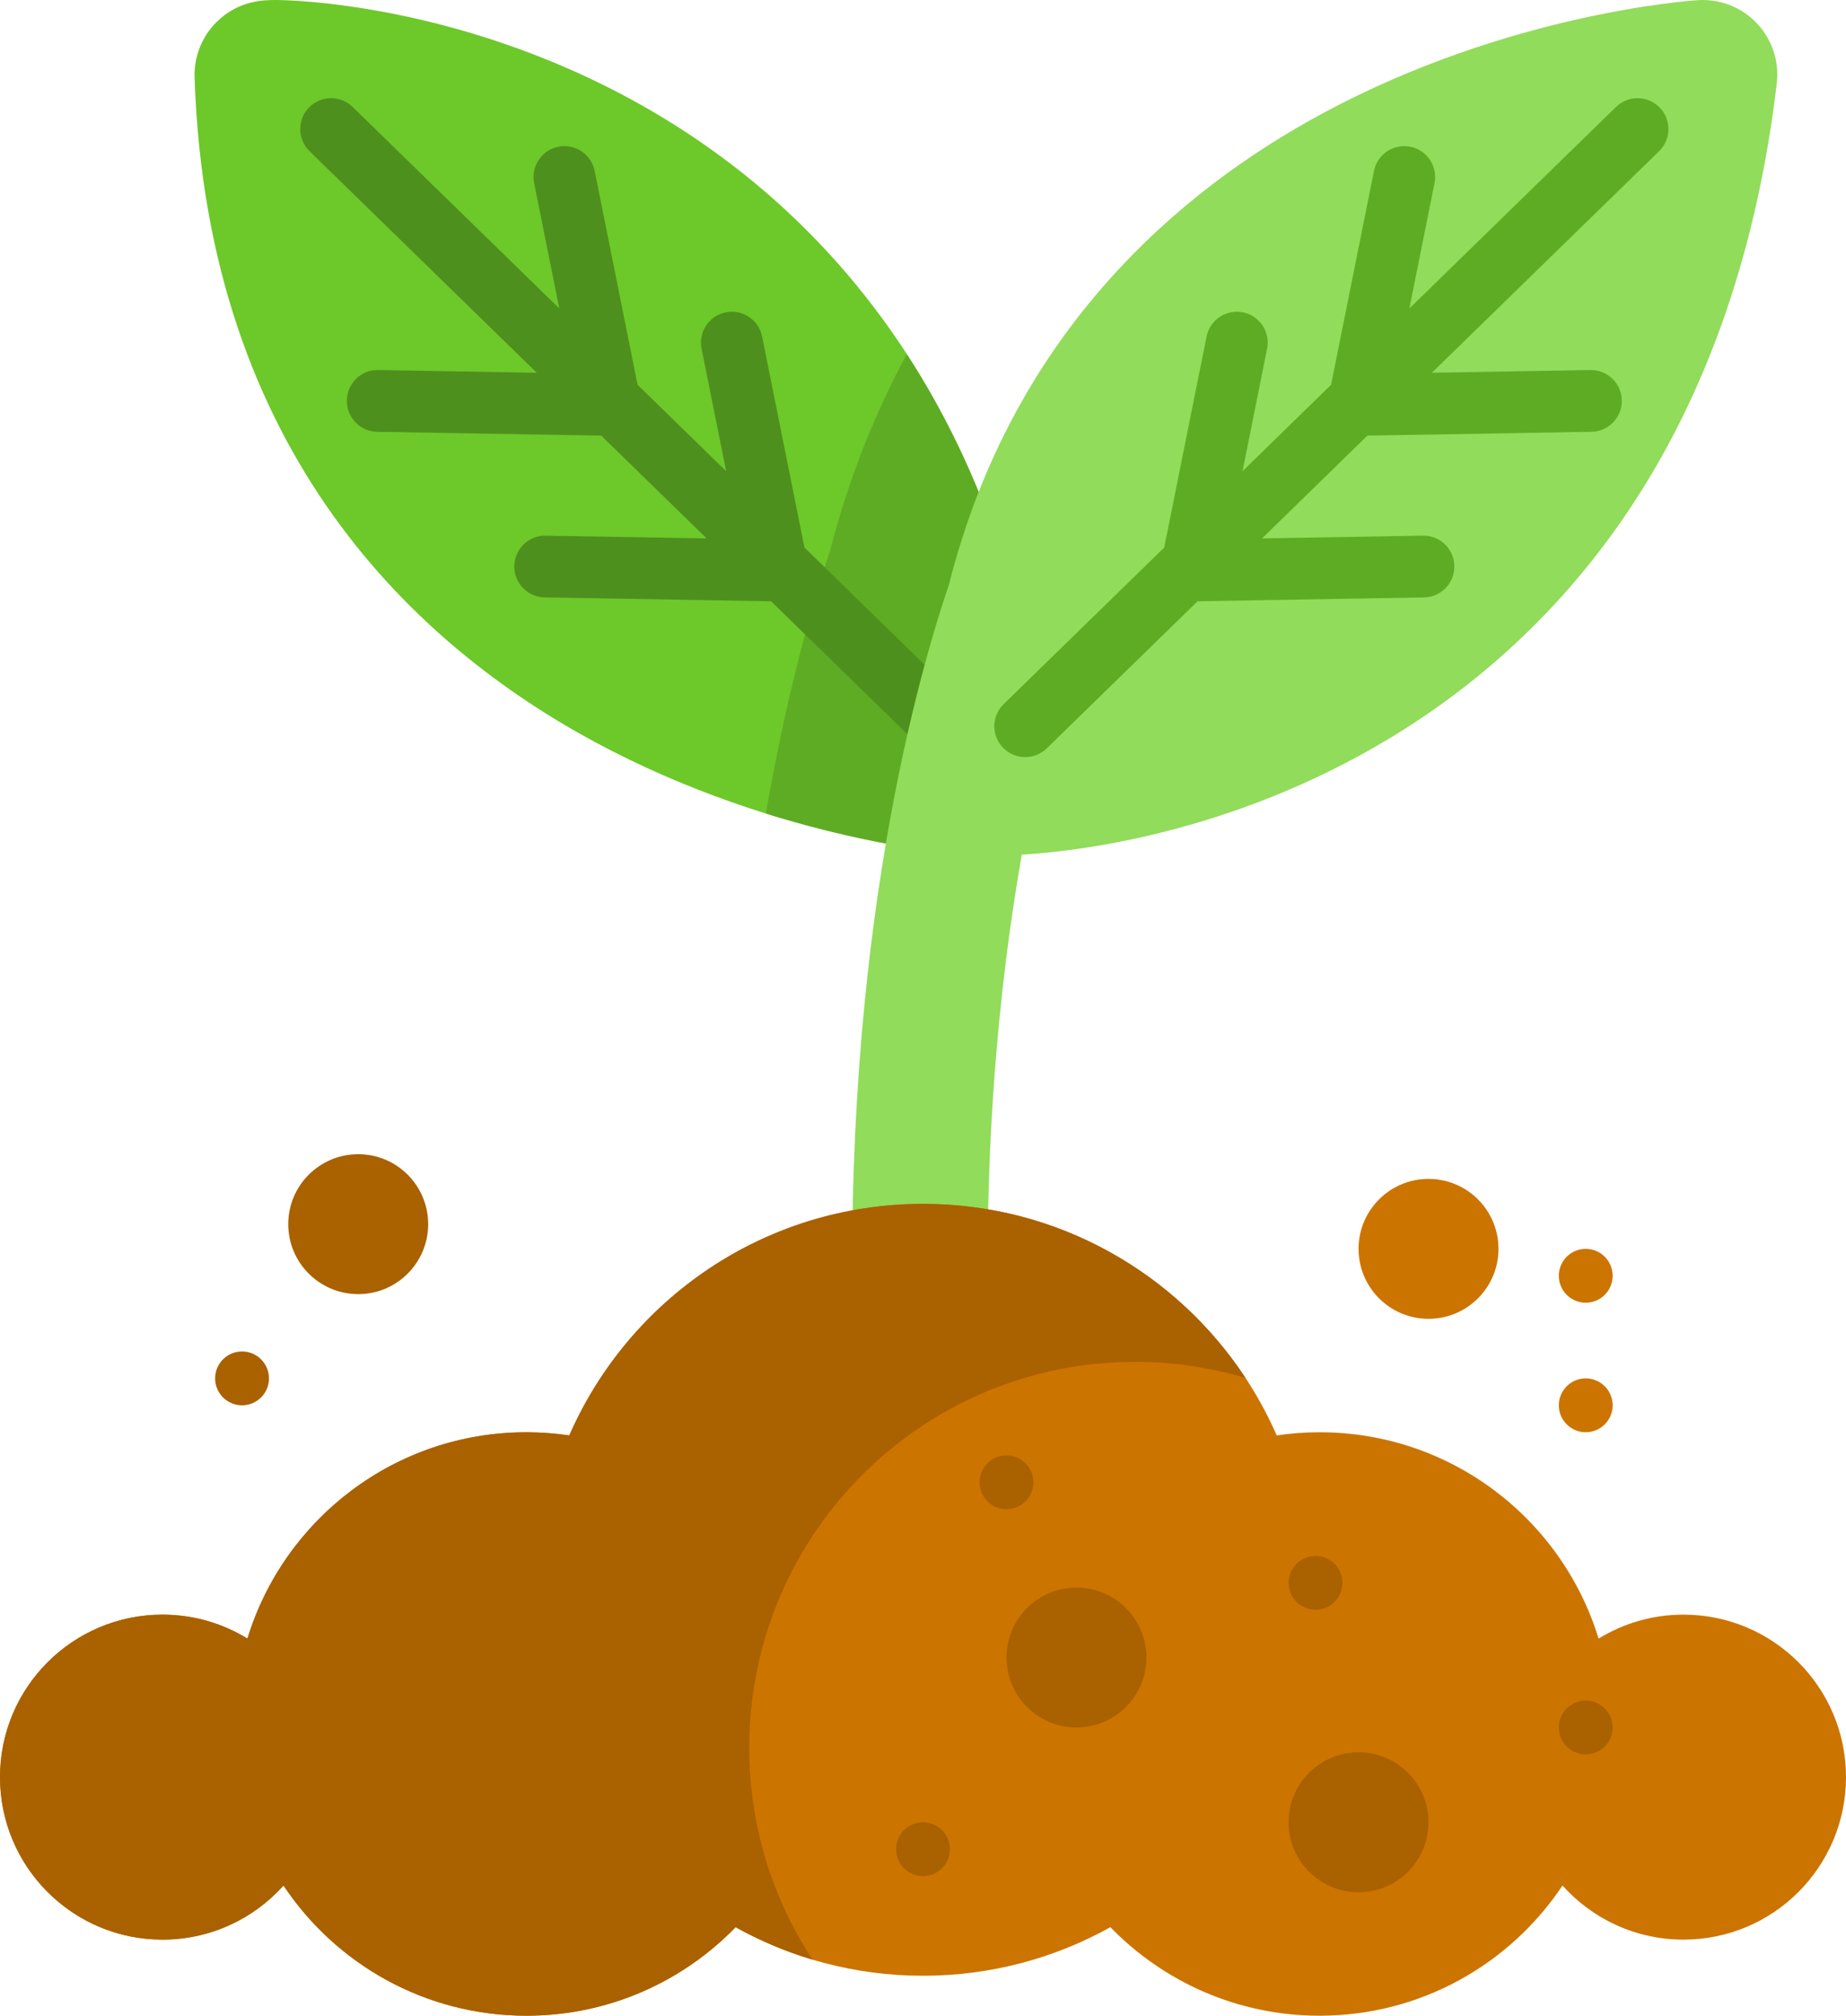
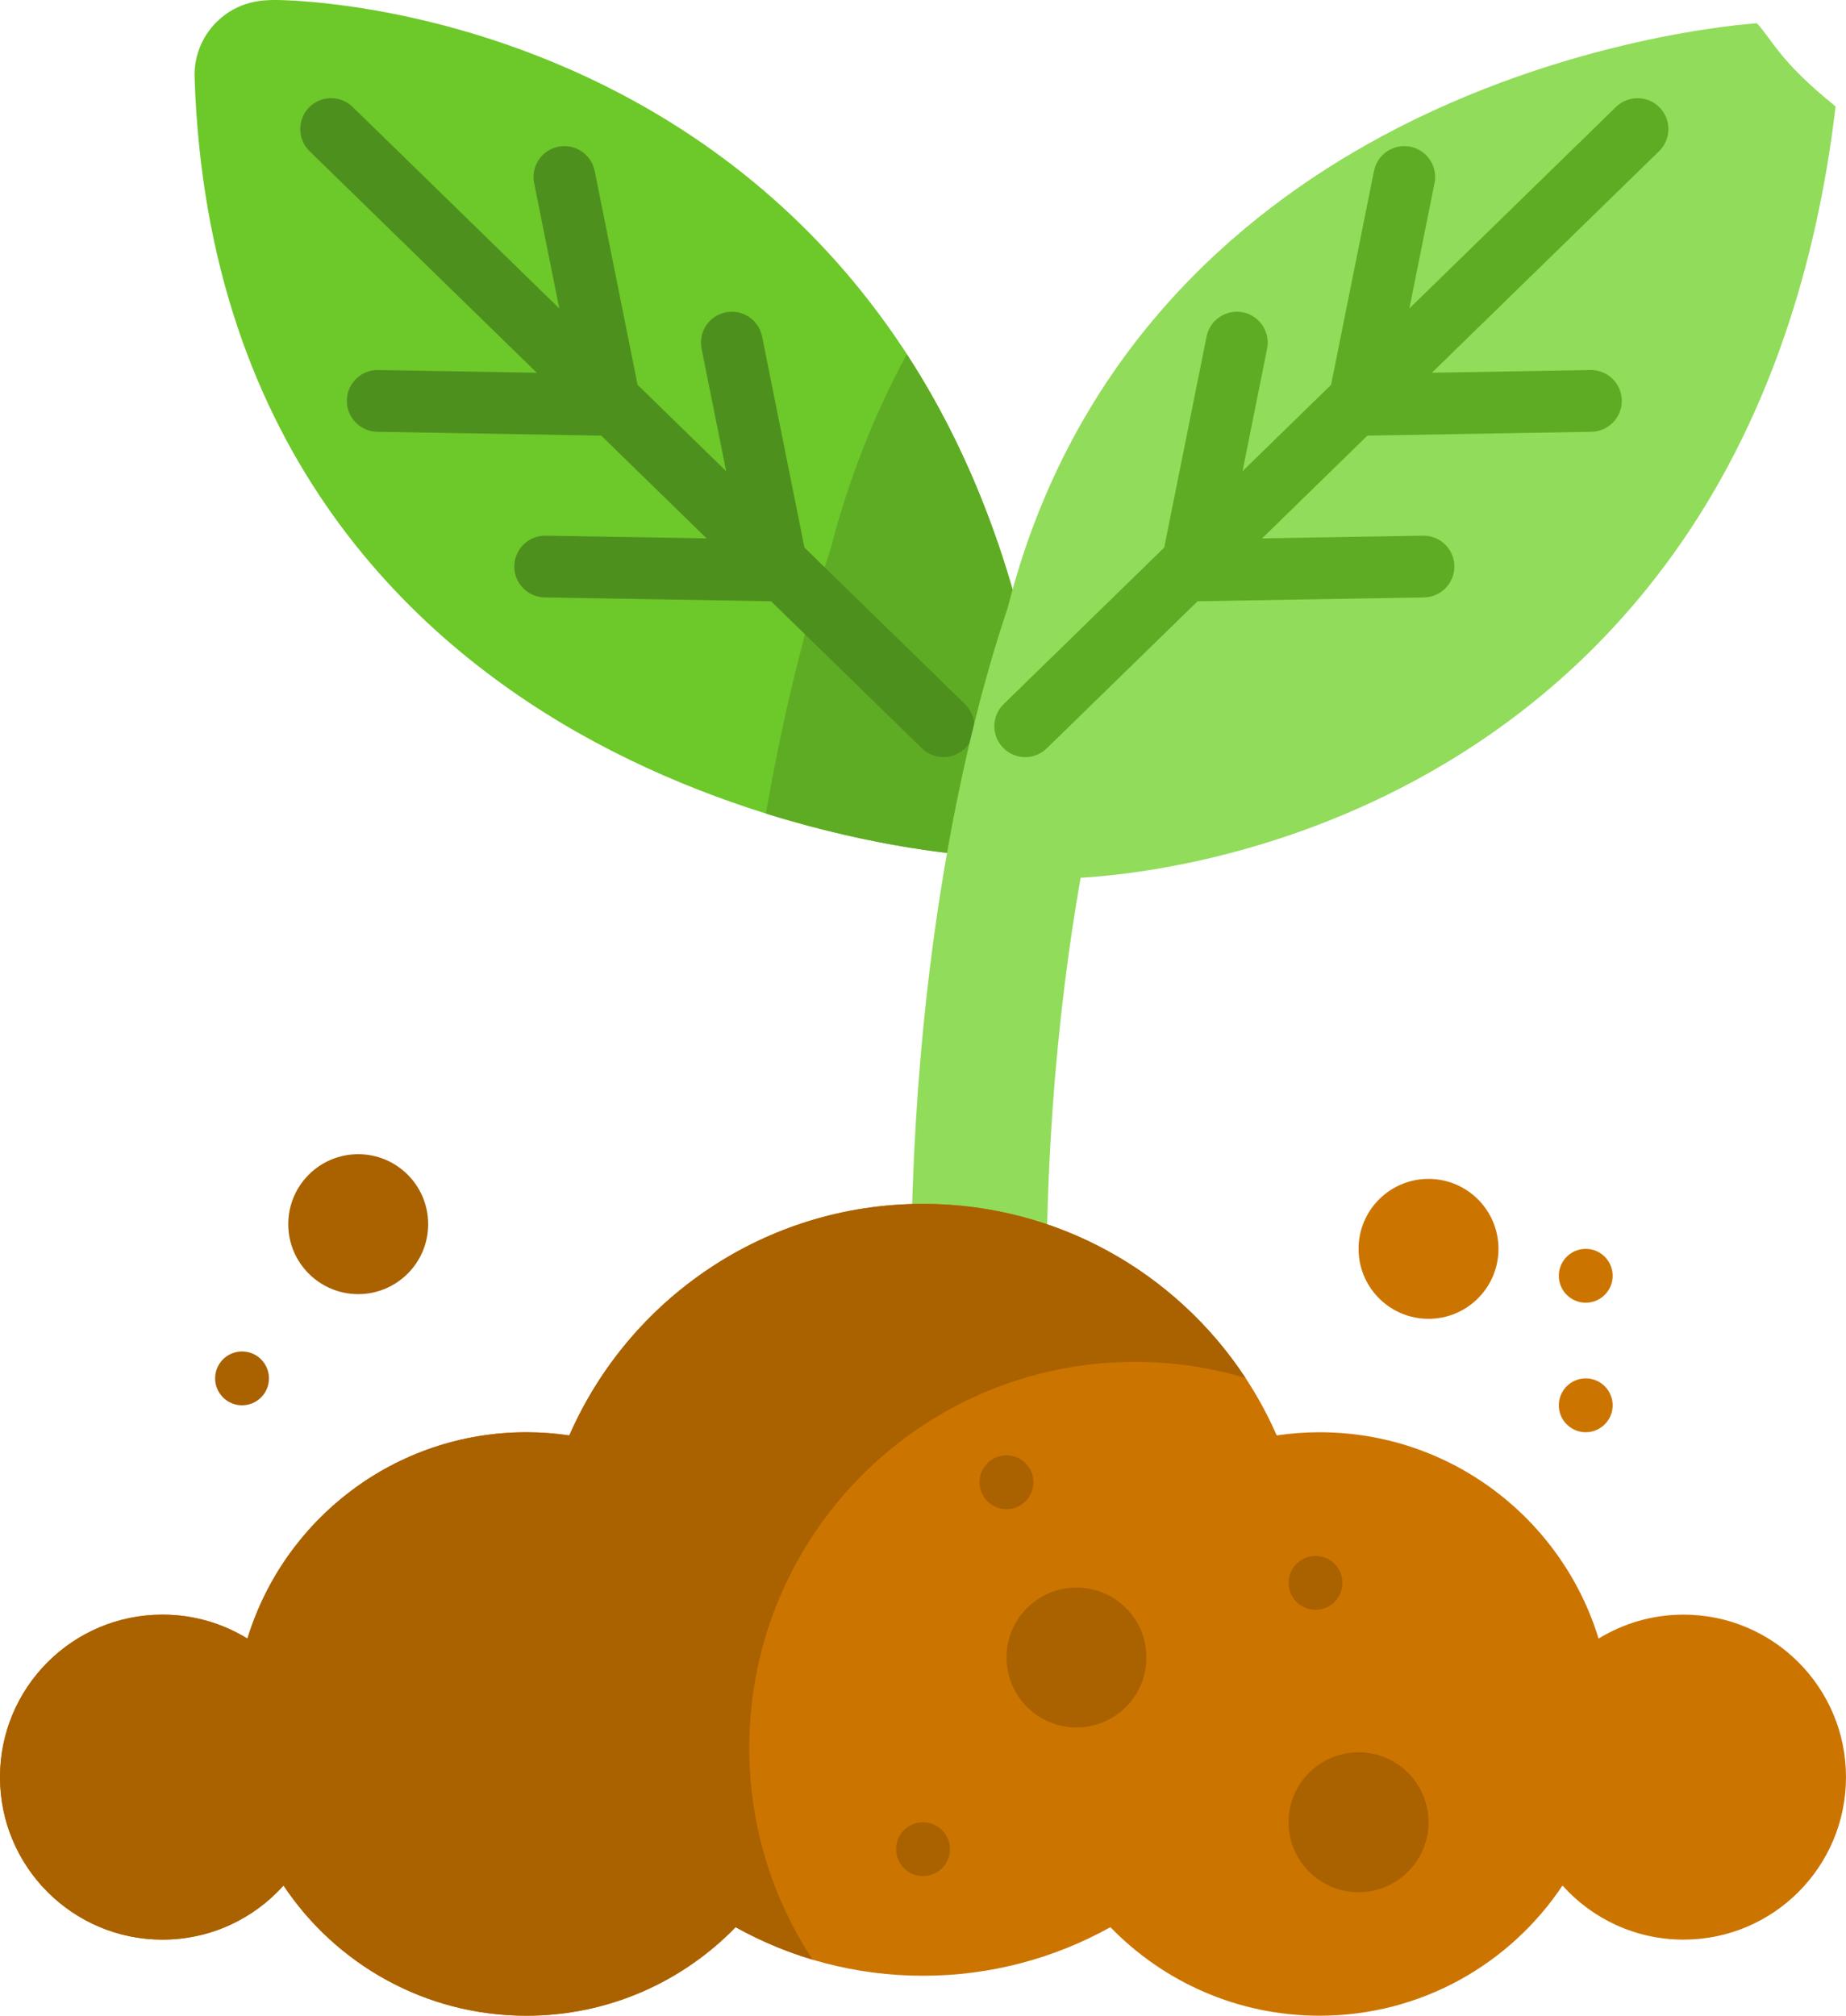
<svg xmlns="http://www.w3.org/2000/svg" xmlns:xlink="http://www.w3.org/1999/xlink" version="1.1" id="Layer_1" x="0px" y="0px" width="468.93px" height="512.001px" viewBox="0 0 468.93 512.001" enable-background="new 0 0 468.93 512.001" xml:space="preserve">
  <g>
    <defs>
      <rect id="SVGID_1_" width="468.93" height="512.001" />
    </defs>
    <clipPath id="SVGID_2_">
      <use xlink:href="#SVGID_1_" overflow="visible" />
    </clipPath>
    <path clip-path="url(#SVGID_2_)" fill="#6DC82A" d="M261.38,211.33c-3.863,4.077-9.324,6.225-14.941,5.877   c-1.942-0.123-48.129-3.298-95.369-28.754c-44.641-24.056-98.511-72.868-101.639-168.804c-0.171-5.232,1.831-10.3,5.531-14.002   C60.605,0,67.229,0,70.059,0h0.001c2.001,0,49.045,0.338,97.518,29.403c25.163,15.089,46.083,35.149,62.181,59.623   c19.446,29.566,31.786,65.589,36.678,107.066C267.095,201.671,265.242,207.252,261.38,211.33" />
    <path clip-path="url(#SVGID_2_)" fill="#5EAC24" d="M230.351,89.962c-7.938,14.65-14.633,31.15-19.437,49.738   c-4.319,12.902-10.917,35.57-16.362,66.933c28.72,8.988,50.563,10.49,51.886,10.573c5.618,0.349,11.078-1.798,14.94-5.877   c3.862-4.078,5.716-9.659,5.057-15.237C261.596,155.047,249.448,119.354,230.351,89.962" />
    <path clip-path="url(#SVGID_2_)" fill="#4E901E" d="M245.139,178.855l-40.788-39.775l-10.756-53.599   c-0.851-4.247-4.984-6.996-9.233-6.146c-4.247,0.852-6.998,4.987-6.146,9.232l6.245,31.116l-22.496-21.935l-10.903-54.336   c-0.852-4.247-4.986-6.993-9.233-6.146c-4.248,0.852-6.998,4.986-6.147,9.232l6.393,31.853L89.583,27.166   c-3.103-3.024-8.065-2.96-11.091,0.14c-3.024,3.102-2.961,8.067,0.141,11.09l57.719,56.285l-40.264-0.689   c-4.328-0.118-7.902,3.377-7.976,7.708c-0.073,4.332,3.377,7.902,7.708,7.976l56.906,0.973l26.776,26.11l-40.88-0.698   c-4.292-0.096-7.902,3.377-7.976,7.708c-0.073,4.332,3.377,7.902,7.708,7.976l57.523,0.982l38.31,37.358   c1.526,1.487,3.501,2.227,5.476,2.227c2.04,0,4.077-0.791,5.615-2.367C248.302,186.843,248.239,181.878,245.139,178.855" />
-     <path clip-path="url(#SVGID_2_)" fill="#91DC5A" d="M446.288,5.914c-3.862-4.077-9.323-6.225-14.94-5.877   c-1.943,0.123-48.129,3.298-95.369,28.754c-36.301,19.561-78.701,55.493-94.961,119.819c-8.881,26.153-28.446,97.077-23.87,203.867   c0.396,9.239,8.01,16.463,17.169,16.462c0.248,0,0.498-0.005,0.749-0.016c9.489-0.407,16.853-8.429,16.446-17.919   c-2.371-55.323,2.184-100.55,8.054-133.923c13.209-0.757,52.566-5.045,92.92-29.242c25.163-15.088,46.083-35.148,62.181-59.622   c19.446-29.566,31.786-65.589,36.679-107.066C452.004,15.572,450.15,9.992,446.288,5.914" />
+     <path clip-path="url(#SVGID_2_)" fill="#91DC5A" d="M446.288,5.914c-1.943,0.123-48.129,3.298-95.369,28.754c-36.301,19.561-78.701,55.493-94.961,119.819c-8.881,26.153-28.446,97.077-23.87,203.867   c0.396,9.239,8.01,16.463,17.169,16.462c0.248,0,0.498-0.005,0.749-0.016c9.489-0.407,16.853-8.429,16.446-17.919   c-2.371-55.323,2.184-100.55,8.054-133.923c13.209-0.757,52.566-5.045,92.92-29.242c25.163-15.088,46.083-35.148,62.181-59.622   c19.446-29.566,31.786-65.589,36.679-107.066C452.004,15.572,450.15,9.992,446.288,5.914" />
    <path clip-path="url(#SVGID_2_)" fill="#5EAC24" d="M421.594,27.307c-3.025-3.101-7.99-3.164-11.091-0.14L358.015,78.35   l6.393-31.851c0.851-4.247-1.899-8.38-6.146-9.233c-4.243-0.848-8.382,1.899-9.232,6.147l-10.905,54.335l-22.494,21.936   l6.245-31.116c0.853-4.247-1.899-8.38-6.146-9.233c-4.245-0.85-8.382,1.899-9.232,6.147l-10.757,53.599l-40.79,39.775   c-3.102,3.024-3.163,7.989-0.141,11.089c1.539,1.576,3.576,2.368,5.617,2.368c1.975,0,3.95-0.741,5.475-2.228l38.311-37.358   l57.523-0.981c4.332-0.075,7.781-3.645,7.708-7.976c-0.073-4.286-3.57-7.709-7.838-7.709c-0.047,0-0.093,0-0.138,0.001   l-40.881,0.697l26.775-26.11l56.906-0.972c4.331-0.075,7.781-3.645,7.708-7.976c-0.073-4.286-3.57-7.709-7.839-7.709   c-0.046,0-0.092,0-0.137,0.001l-40.264,0.688l57.719-56.284C424.555,35.374,424.617,30.409,421.594,27.307" />
    <path clip-path="url(#SVGID_2_)" fill="#CC7400" d="M427.657,410.125c-7.91,0-15.298,2.228-21.577,6.087   c-9.275-30.342-37.491-52.414-70.869-52.414c-3.704,0-7.341,0.28-10.897,0.805c-15.132-34.614-49.655-58.813-89.848-58.813   c-40.192,0-74.716,24.198-89.846,58.813c-3.558-0.524-7.196-0.805-10.899-0.805c-33.378,0-61.594,22.072-70.869,52.414   c-6.279-3.859-13.666-6.087-21.577-6.087C18.48,410.125,0,428.604,0,451.399c0,22.796,18.48,41.276,41.275,41.276   c12.216,0,23.188-5.312,30.744-13.744c13.282,19.931,35.954,33.069,61.701,33.069c20.852,0,39.68-8.625,53.144-22.487   c14.097,7.848,30.322,12.335,47.601,12.335c17.279,0,33.504-4.488,47.602-12.335c13.465,13.862,32.292,22.487,53.144,22.487   c25.747,0,48.419-13.138,61.701-33.069c7.557,8.433,18.529,13.744,30.744,13.744c22.795,0,41.274-18.48,41.274-41.276   C468.932,428.604,450.452,410.125,427.657,410.125" />
    <path clip-path="url(#SVGID_2_)" fill="#AA6100" d="M288.353,345.918c9.748,0,19.154,1.443,28.042,4.092   c-17.524-26.63-47.666-44.221-81.929-44.221c-40.191,0-74.716,24.199-89.846,58.813c-3.557-0.524-7.196-0.805-10.898-0.805   c-33.378,0-61.595,22.071-70.869,52.414c-6.28-3.859-13.667-6.087-21.577-6.087C18.48,410.124,0,428.603,0,451.399   c0,22.795,18.48,41.274,41.276,41.274c12.216,0,23.187-5.31,30.743-13.744C85.301,498.862,107.973,512,133.721,512   c20.851,0,39.679-8.625,53.144-22.487c6.147,3.423,12.7,6.204,19.567,8.255c-10.172-15.451-16.108-33.938-16.108-53.82   C190.325,389.808,234.213,345.918,288.353,345.918" />
    <path clip-path="url(#SVGID_2_)" fill="#AA6100" d="M273.45,403.243c9.815,0,17.771,7.956,17.771,17.771   s-7.956,17.771-17.771,17.771c-9.814,0-17.771-7.957-17.771-17.771S263.636,403.243,273.45,403.243" />
    <path clip-path="url(#SVGID_2_)" fill="#AA6100" d="M345.103,445.092c9.814,0,17.771,7.956,17.771,17.771   c0,9.813-7.956,17.771-17.771,17.771c-9.815,0-17.771-7.957-17.771-17.771C327.331,453.048,335.287,445.092,345.103,445.092" />
    <path clip-path="url(#SVGID_2_)" fill="#AA6100" d="M334.175,395.217c3.776,0,6.838,3.062,6.838,6.838s-3.062,6.838-6.838,6.838   s-6.838-3.062-6.838-6.838S330.398,395.217,334.175,395.217" />
    <path clip-path="url(#SVGID_2_)" fill="#AA6100" d="M234.466,462.864c3.776,0,6.839,3.061,6.839,6.838   c0,3.776-3.063,6.838-6.839,6.838c-3.775,0-6.837-3.062-6.837-6.838C227.628,465.925,230.69,462.864,234.466,462.864" />
    <path clip-path="url(#SVGID_2_)" fill="#AA6100" d="M255.673,369.66c3.776,0,6.838,3.061,6.838,6.838   c0,3.775-3.062,6.838-6.838,6.838c-3.775,0-6.838-3.063-6.838-6.838C248.835,372.721,251.897,369.66,255.673,369.66" />
-     <path clip-path="url(#SVGID_2_)" fill="#AA6100" d="M402.815,431.953c3.775,0,6.838,3.061,6.838,6.838   c0,3.775-3.063,6.838-6.838,6.838c-3.776,0-6.838-3.063-6.838-6.838C395.978,435.014,399.039,431.953,402.815,431.953" />
    <path clip-path="url(#SVGID_2_)" fill="#CC7400" d="M362.88,299.445c9.814,0,17.771,7.956,17.771,17.771   c0,9.813-7.956,17.771-17.771,17.771c-9.815,0-17.771-7.957-17.771-17.771C345.108,307.401,353.064,299.445,362.88,299.445" />
    <path clip-path="url(#SVGID_2_)" fill="#CC7400" d="M402.815,350.115c3.775,0,6.838,3.062,6.838,6.838s-3.063,6.838-6.838,6.838   c-3.776,0-6.838-3.062-6.838-6.838S399.039,350.115,402.815,350.115" />
    <path clip-path="url(#SVGID_2_)" fill="#CC7400" d="M402.815,317.218c3.775,0,6.838,3.061,6.838,6.838   c0,3.775-3.063,6.838-6.838,6.838c-3.776,0-6.838-3.063-6.838-6.838C395.978,320.278,399.039,317.218,402.815,317.218" />
    <path clip-path="url(#SVGID_2_)" fill="#AA6100" d="M90.995,293.171c9.815,0,17.771,7.956,17.771,17.771   c0,9.813-7.956,17.771-17.771,17.771s-17.771-7.957-17.771-17.771C73.224,301.127,81.18,293.171,90.995,293.171" />
    <path clip-path="url(#SVGID_2_)" fill="#AA6100" d="M61.485,343.276c3.776,0,6.838,3.062,6.838,6.838s-3.062,6.838-6.838,6.838   c-3.776,0-6.838-3.062-6.838-6.838S57.708,343.276,61.485,343.276" />
  </g>
</svg>